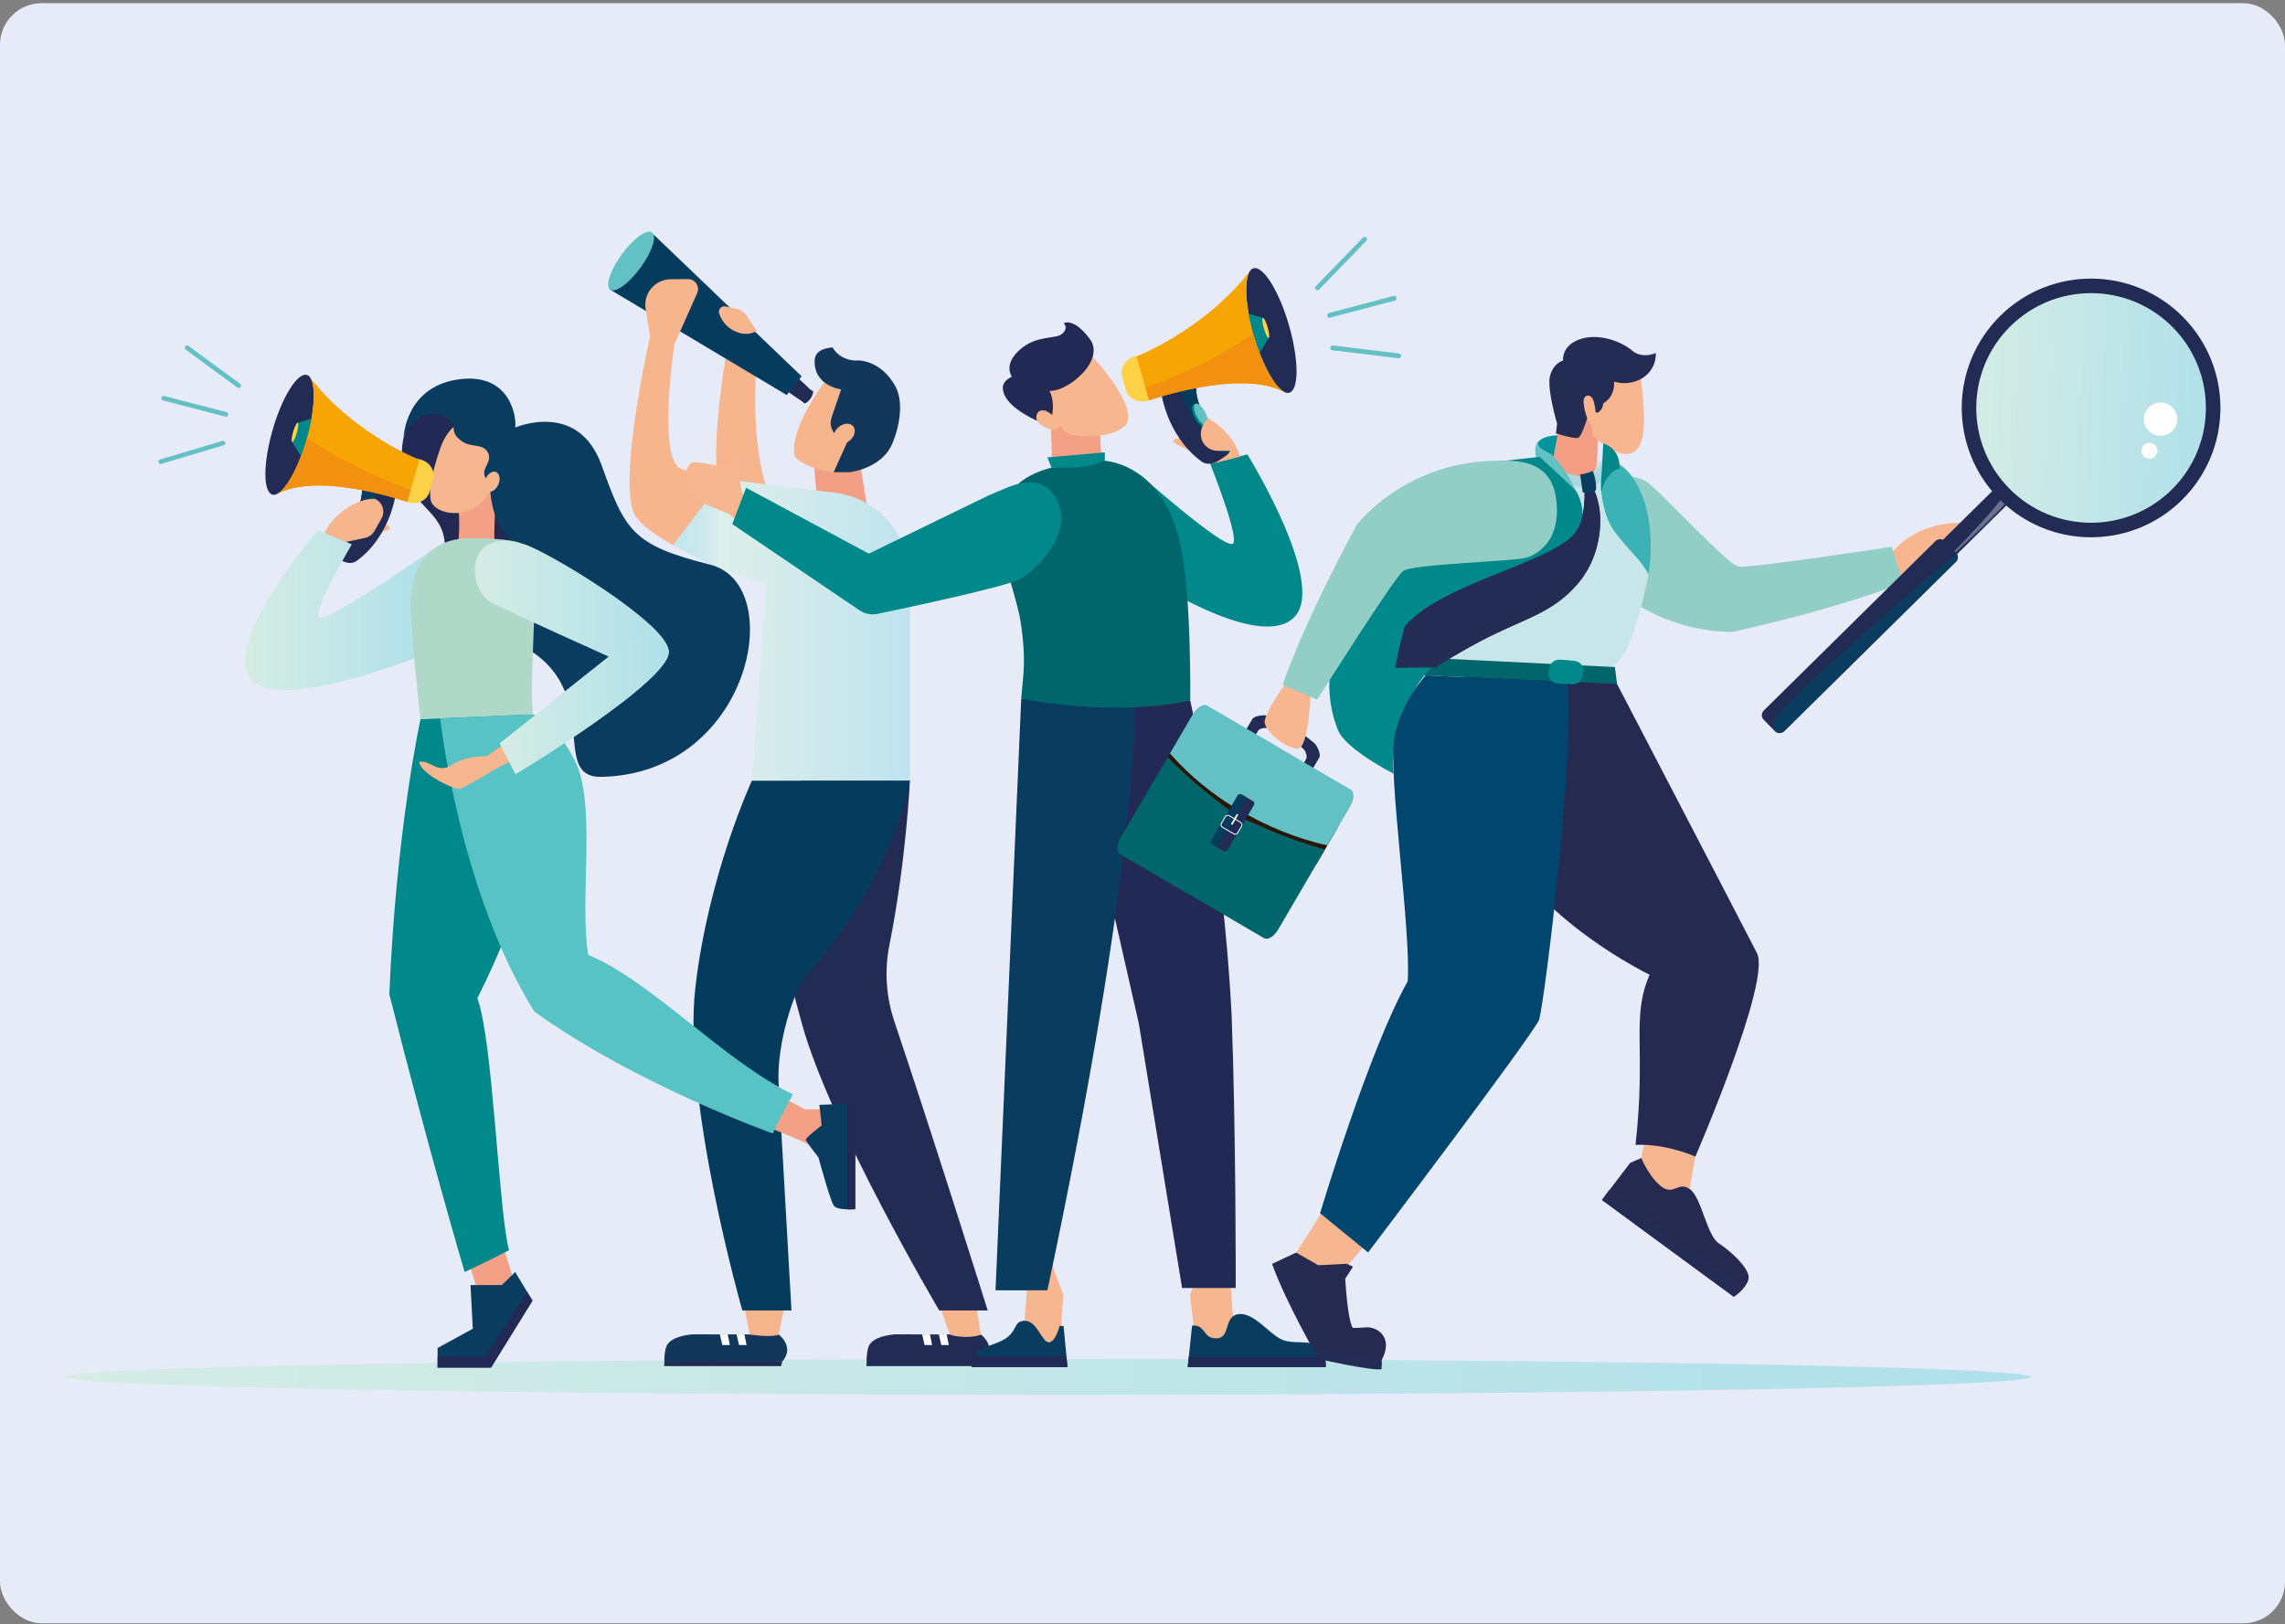
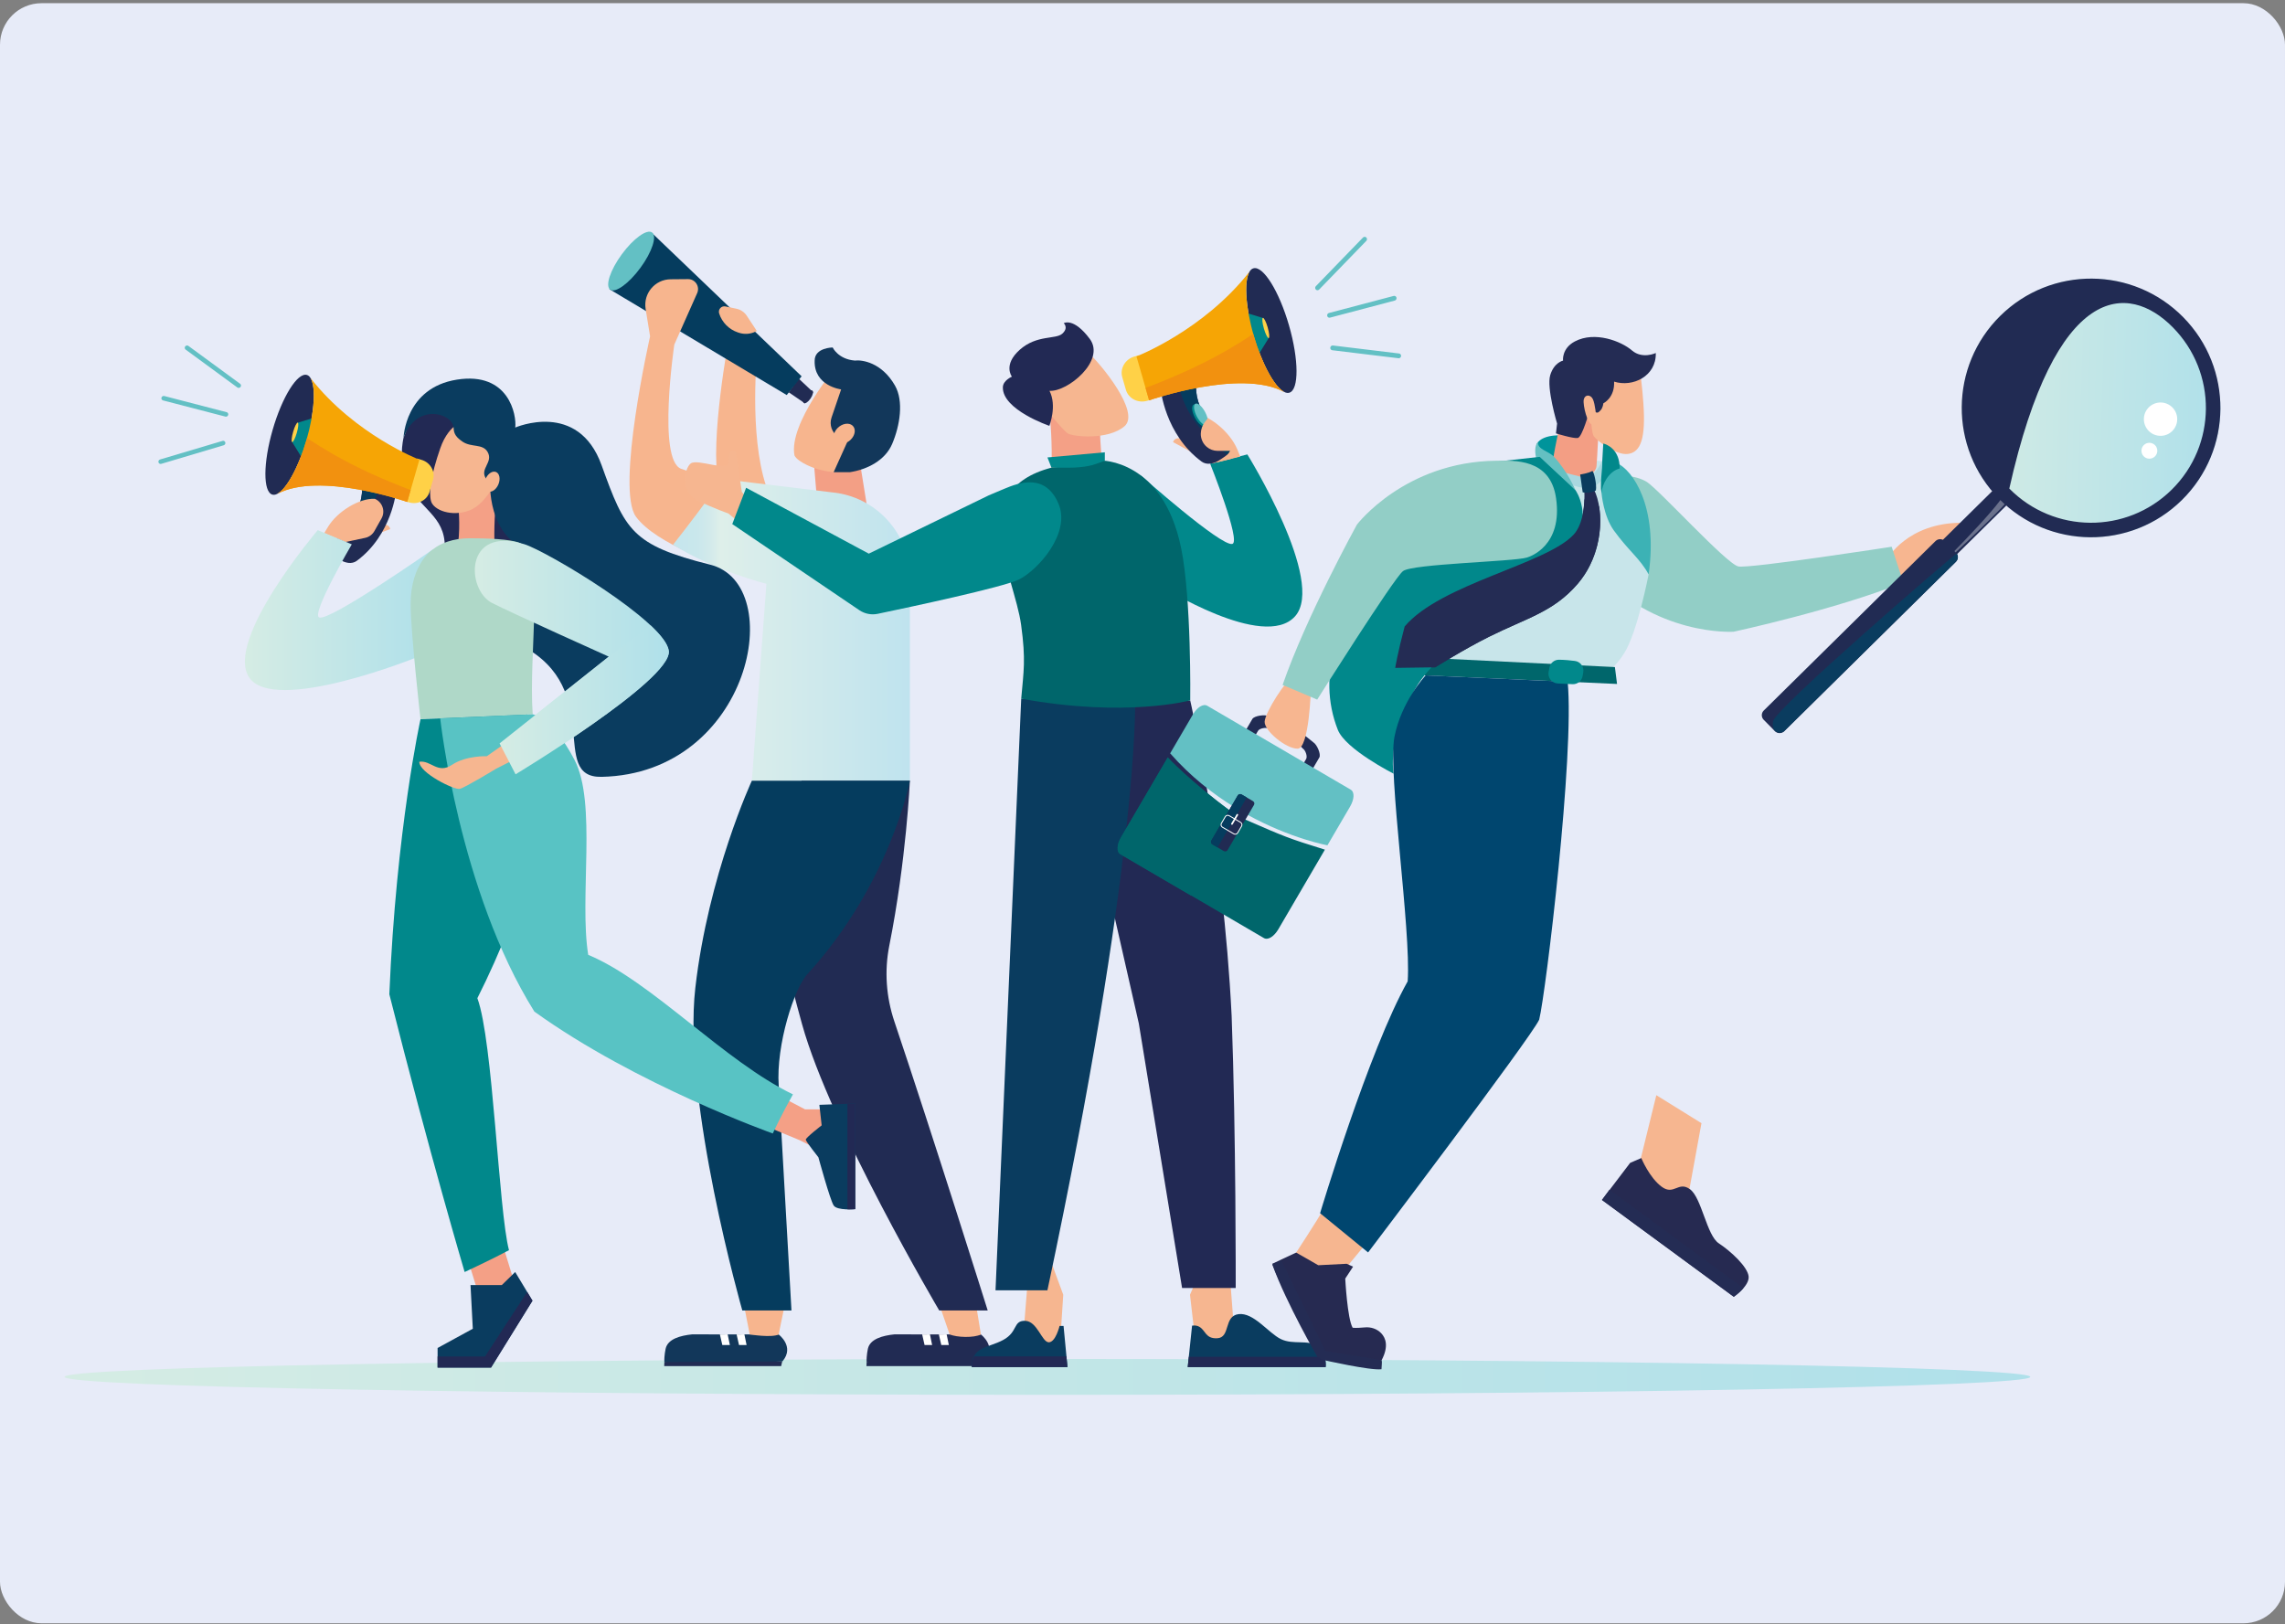
<svg xmlns="http://www.w3.org/2000/svg" width="550" height="391" viewBox="0 0 550 391" fill="none">
  <rect x="0" y="0" width="550" height="391" fill="#808080" stroke="none" />
  <rect y="0.769" width="550" height="390" rx="10" fill="#E7EBF8" />
  <path d="M252.12 335.769C382.777 335.769 488.696 333.836 488.696 331.452C488.696 329.068 382.777 327.135 252.12 327.135C121.463 327.135 15.544 329.068 15.544 331.452C15.544 333.836 121.463 335.769 252.12 335.769Z" fill="url(#paint0_linear_716_641)" />
  <path d="M187.42 321.242L166.588 321.217C163.824 321.505 160.731 322.292 160.213 324.691C160.213 324.691 159.85 326.282 159.911 327.865C160.648 328.73 188.27 327.749 188.27 327.749L188.391 327.649C191.317 324.129 187.42 321.242 187.42 321.242Z" fill="#12375A" />
  <path d="M159.913 327.865L188.272 327.749L188.027 328.852H159.873L159.913 327.865Z" fill="#212B53" />
  <path d="M179.175 321.217L177.299 321.23L177.882 323.783H179.702L179.175 321.217Z" fill="white" />
  <path d="M175.152 321.217L173.277 321.23L173.862 323.783H175.681L175.152 321.217Z" fill="white" />
  <path d="M188.849 314.303L187.42 321.241C185.748 322.088 180.458 321.234 180.458 321.234L179.019 313.899L188.849 314.303Z" fill="#F7B58E" />
  <path d="M236.106 321.242L215.274 321.217C212.51 321.505 209.419 322.292 208.899 324.691C208.899 324.691 208.538 326.282 208.597 327.865C209.334 328.73 236.956 327.749 236.956 327.749L237.075 327.649C240.001 324.129 236.104 321.242 236.104 321.242H236.106Z" fill="#212B53" />
  <path d="M208.599 327.865L236.958 327.749L236.711 328.852H208.559L208.599 327.865Z" fill="#212B53" />
  <path d="M227.859 321.217L225.983 321.23L226.568 323.783H228.388L227.859 321.217Z" fill="white" />
  <path d="M223.838 321.217L221.963 321.23L222.545 323.783H224.365L223.838 321.217Z" fill="white" />
  <path d="M234.974 314.303L236.105 321.241C234.434 322.088 230.31 321.982 228.569 321.216L226.185 314.303H234.974Z" fill="#F7B58E" />
  <path d="M182.295 84.477C182.295 84.477 180.194 104.387 184.422 117.066C182.458 118.77 175.25 126.498 172.982 116.481C170.714 106.467 175.527 80.969 175.527 80.969L182.295 84.475V84.477Z" fill="#F7B58E" />
  <path d="M192.225 91.112L195.718 94.403L193.75 97.102L189.841 94.432L192.225 91.112Z" fill="#212B53" />
  <path d="M193.898 95.109C193.333 95.94 193.142 96.798 193.475 97.025C193.808 97.252 194.537 96.762 195.103 95.931C195.668 95.1 195.859 94.242 195.526 94.015C195.193 93.788 194.464 94.278 193.898 95.109Z" fill="#212B53" />
  <path d="M147.042 67.753C147.046 67.714 147.044 67.678 147.048 67.638C148.111 66.077 149.931 63.621 152.168 61.466C155.783 57.986 156.976 56.132 156.976 56.132L192.95 90.585L189.364 95.098L146.69 69.619C146.847 69.001 146.978 68.378 147.042 67.753Z" fill="#053C5E" />
  <path d="M207.235 112.857L208.736 122.218H196.801L195.849 110.747L207.235 112.857Z" fill="#F39F85" />
  <path d="M173.65 136.083C173.65 136.083 157.986 131.095 153.076 124.387C148.167 117.68 156.475 80.97 156.475 80.97L155.402 74.365C154.798 70.646 157.651 67.262 161.417 67.228L165.601 67.191C167.342 67.176 168.518 68.967 167.812 70.558L162.308 82.942C162.308 82.942 158.176 110.747 163.962 112.857C170.862 115.315 178.673 115.908 178.673 115.908L173.65 136.083Z" fill="#F7B58E" />
  <path d="M219.008 187.93C219.008 187.93 218.175 206.984 214.055 227.636C212.841 233.721 213.297 240.017 215.276 245.897C224.631 273.685 237.743 315.47 237.743 315.47H226.077C226.077 315.47 199.875 271.091 193.066 246.594C186.256 222.096 184.861 209.317 184.861 209.317L192.965 187.932H219.008V187.93Z" fill="#212B53" />
  <path d="M180.973 187.93H219.008V139.132C219.008 128.443 210.871 119.511 200.229 118.518L173.779 115.317C173.779 115.317 170.668 120.078 162.002 131.139C172.419 137.576 184.472 140.539 184.472 140.539L180.973 187.93Z" fill="url(#paint1_linear_716_641)" />
  <path d="M219.008 187.93C219.008 187.93 214.322 212.529 194.502 234.323C191.192 237.612 186.758 251.655 187.437 261.335L190.507 315.47H178.676C178.676 315.47 164.255 265.03 167.365 237.812C170.476 210.594 180.975 187.932 180.975 187.932H219.01L219.008 187.93Z" fill="#053C5E" />
  <path d="M154.146 64.477C151.357 68.274 148.096 70.617 146.863 69.713C145.63 68.807 146.892 64.994 149.679 61.199C152.468 57.402 155.729 55.059 156.962 55.963C158.195 56.869 156.935 60.681 154.146 64.479V64.477Z" fill="#63C0C4" />
  <path d="M182.164 79.682L181.812 79.851C180.571 80.445 179.148 80.534 177.844 80.099L177.609 80.022C175.462 79.306 173.785 77.606 173.1 75.45C172.794 74.492 173.637 73.558 174.621 73.764L177.257 74.317C178.282 74.532 179.182 75.144 179.758 76.021L182.166 79.682H182.164Z" fill="#F7B58E" />
  <path d="M201.491 88.005L215.299 97.008L211.036 107.919C210.977 108.073 210.896 108.215 210.827 108.365C210.523 108.346 210.221 108.329 209.913 108.329C209.863 108.329 209.813 108.334 209.763 108.334C209.715 108.334 209.667 108.329 209.618 108.329C205.921 108.329 202.745 110.602 200.818 113.663C198.582 113.494 196.361 112.951 194.3 111.972C192.896 111.304 191.673 110.51 191.23 109.646C189.753 101.907 201.489 88.003 201.489 88.003L201.491 88.005Z" fill="#F7B58E" />
  <path d="M200.658 113.671L203.901 106.478L201.795 105.155C200.239 104.177 199.558 102.258 200.15 100.519L202.459 93.74C202.459 93.74 195.889 92.936 196.088 86.814C196.088 83.664 200.425 83.646 200.425 83.646C200.425 83.646 201.722 86.463 205.746 86.797C207.474 86.58 212.216 87.217 215.415 92.801C217.567 96.556 216.623 102.44 214.749 106.855C213.07 110.81 208.786 113.021 204.538 113.673H200.658V113.671Z" fill="#12375A" />
  <path d="M205.646 103.127C206.033 104.26 205.252 105.76 203.901 106.478C202.551 107.196 201.143 106.857 200.758 105.724C200.372 104.591 201.153 103.09 202.503 102.373C203.853 101.655 205.261 101.994 205.646 103.127Z" fill="#F7B58E" />
  <path d="M274.594 114.446C274.594 114.446 293.908 131.619 296.62 130.941C298.79 130.399 291.286 111.628 291.286 111.628L300.237 109.391C300.237 109.391 319.242 140.029 311.707 148.377C304.172 156.726 279.413 141.069 279.413 141.069L274.596 114.446H274.594Z" fill="#01888B" />
  <path d="M298.538 109.904L297.788 108.115C296.128 104.156 291.293 99.928 287.315 99.497L283.516 100.451L286.746 108.973L292.963 111.301L298.538 109.902V109.904Z" fill="#F7B58E" />
  <path d="M288.085 107.603L296.568 110.399C296.568 110.399 291.913 111.512 291.849 111.584L282.358 106.428C282.358 106.428 282.637 105.041 284.657 105.647C286.677 106.251 288.085 107.603 288.085 107.603Z" fill="#F7B58E" />
  <path d="M292.936 104.533C292.7 104.704 291.93 105.56 288.973 106.303C286.821 106.843 285.184 104.212 284.453 102.742C284.195 102.225 283.899 101.473 284.451 100.963L287.786 99.574L292.938 104.535L292.936 104.533Z" fill="#F7B58E" />
  <path d="M286.434 311.681L287.404 320.133L290.428 324.102L297.209 320.326L296.937 318.981L294.9 292.025L286.434 311.681Z" fill="#F6B690" />
  <path d="M255.925 311.681L255.086 324.598L252.591 324.102L245.327 320.326L246.518 318.981L248.688 292.025L255.925 311.681Z" fill="#F6B690" />
  <path d="M286.488 168.624C286.488 168.624 294.408 203.123 296.458 244.566C297.526 273.154 297.436 310.052 297.436 310.052H284.526L274.115 246.384L257.902 175.076L263.845 168.943L286.49 168.624H286.488Z" fill="#222954" />
  <path d="M273.213 169.422C273.213 169.422 274.071 207.367 252.116 310.604H239.622L245.808 168.191L273.213 169.422Z" fill="#0A3C5F" />
  <path d="M252.757 100.44C252.757 100.44 253.343 107.126 253.086 112.576C255.965 115.198 262.392 114.736 265.374 111.857C264.345 104.093 264.839 95.513 264.839 95.513C264.839 95.513 255.18 98.776 255.017 98.899C254.853 99.024 252.755 100.438 252.755 100.438L252.757 100.44Z" fill="#F4A086" />
  <path d="M250.889 97.379C250.889 97.379 255.804 103.623 257.069 104.364C258.335 105.105 266.651 106.013 270.651 102.625C274.65 99.237 264.704 87.365 262.206 85.154C256.469 87.57 249.367 92.901 249.367 92.901L250.887 97.379H250.889Z" fill="#F6B690" />
  <path d="M256.042 77.804C256.042 77.804 258.379 76.323 262.298 81.565C266.216 86.805 256.9 94.401 252.609 94.08C254.48 97.706 252.583 102.511 252.583 102.511C252.583 102.511 241.23 98.651 241.388 93.209C241.436 91.558 243.571 90.673 243.571 90.673C243.571 90.673 241.351 87.851 245.46 84.194C249.571 80.537 254.113 81.755 255.694 80.324C257.281 78.887 256.044 77.808 256.044 77.808L256.042 77.804Z" fill="#222954" />
-   <path d="M252.047 99.039C251.662 98.809 250.121 98.399 249.613 99.643C249.107 100.882 249.775 101.719 250.856 102.464C251.954 103.221 254.245 103.885 254.855 102.925C255.425 102.029 254.103 100.269 252.047 99.037V99.039Z" fill="#F6B690" />
  <path d="M253.086 112.578C263.6 111.576 264.937 110.856 264.937 110.856C264.937 110.856 279.896 110.479 284.293 131.915C286.811 144.188 286.488 168.601 286.488 168.601C286.488 168.601 271.066 172.81 245.808 168.193C246.389 161.478 246.945 158.933 245.787 150.449C244.141 138.369 232.058 118.074 253.086 112.578Z" fill="#00666B" />
  <path d="M286.932 319.12L285.884 329.098H319.079C319.079 329.098 319.502 325.851 317.184 324.11C314.864 322.367 311.273 323.819 308.281 322.342C305.288 320.864 301.722 315.874 298.105 316.35C294.489 316.825 296.26 322.024 292.942 322.157C290.143 322.269 290.203 320.257 288.671 319.387C288.202 319.12 287.658 319.039 287.129 319.099L286.931 319.122L286.932 319.12Z" fill="#0A3C5F" />
  <path d="M286.146 326.616L285.886 329.098H319.081C319.081 329.098 319.229 327.928 318.85 326.616H286.146Z" fill="#222954" />
  <path d="M233.905 329.098H256.944L255.998 319.189H255.032C255.032 319.189 254.101 323.123 252.441 323.123C250.781 323.123 249.671 317.996 246.722 317.958C243.773 317.919 245.095 320.607 241.449 322.573C237.802 324.54 233.907 324.083 233.907 329.096L233.905 329.098Z" fill="#0A3C5F" />
  <path d="M234.559 326.503C234.143 327.22 233.905 327.855 233.905 329.096H256.944L256.677 326.503H234.559Z" fill="#222954" />
  <path d="M181.949 122.785L178.549 118.384L177.118 108.733C177.118 108.733 175.102 107.5 175.418 111.222C175.637 113.8 167.877 110.318 166.259 111.568C164.641 112.819 163.799 118.505 167.827 120.455C171.855 122.406 175.31 123.605 175.31 123.605L179.463 127.007L181.951 122.781L181.949 122.785Z" fill="#F6B690" />
  <path d="M176.257 126.161L179.596 117.416L209.117 133.28L237.995 119.242L241.676 117.687C245.43 116.104 251.572 113.957 254.736 121.14C257.901 128.323 249.769 137.262 245.278 139.494C241.538 141.352 218.781 146.194 211.271 147.762C209.738 148.081 208.141 147.766 206.845 146.888L176.259 126.161H176.257Z" fill="#01888B" />
  <path d="M252.12 110.118L253.086 112.578H257.573C259.068 112.578 260.561 112.441 262.031 112.17C262.64 112.057 263.239 111.887 263.822 111.676L265.932 110.912V108.881L252.118 110.118H252.12Z" fill="#01888B" />
  <path d="M451.937 138.047L454.299 134.516C454.299 134.516 459.104 125.842 472.191 125.842C475.001 125.842 469.361 136.345 467.626 137.682C465.891 139.019 456.694 140.508 454.197 139.575C451.7 138.642 448.951 138.7 448.951 138.7L451.935 138.047H451.937Z" fill="#F7B690" />
  <path d="M380.99 120.121C374.642 127.479 380.844 133.713 383.627 136.847C398.27 153.331 417.282 152.075 417.282 152.075C417.282 152.075 441.937 146.75 458.129 140.215C456.774 136.164 455.33 131.617 455.33 131.617C455.33 131.617 421.239 136.889 418.442 136.362C415.645 135.835 399.355 117.905 396.406 116.023C395.669 115.552 388.546 111.364 380.99 120.121Z" fill="#92CEC6" />
  <path d="M409.545 270.382L405.495 292.575L392.484 288.843L398.68 263.641L409.545 270.382Z" fill="#F6B690" />
-   <path d="M389.223 164.646C389.223 164.646 419.446 222.689 422.904 229.45C426.363 236.212 408.077 278.423 408.077 278.423C408.077 278.423 401.109 275.241 393.671 275.607C396.279 252.288 392.553 245.076 397.049 234.665C358.031 214.436 337.829 177.171 361.692 148.701C380.788 156.857 389.221 164.646 389.221 164.646H389.223Z" fill="#262A51" />
  <path d="M385.591 288.86L392.374 279.935L395.058 278.775C395.058 278.775 397.001 283.499 399.975 285.684C402.948 287.87 403.966 284.228 406.782 286.283C409.599 288.335 410.789 297.38 413.715 299.302C416.641 301.224 420.704 305.002 420.898 307.303C421.094 309.601 417.322 312.169 417.322 312.169L385.589 288.86H385.591Z" fill="#262A51" />
  <path d="M419.657 310.088C418.624 311.285 417.324 312.169 417.324 312.169L385.591 288.86L387.401 286.396L419.657 310.088Z" fill="#242C54" />
  <path d="M396.827 138.261C396.827 138.261 394.127 152.229 390.945 157.249C387.761 162.27 384.46 163.161 384.341 163.22C384.222 163.28 343.679 161.982 343.679 161.982L351.902 130.484L359.63 112.122L370.418 109.997L387.913 111.166L396.827 138.261Z" fill="#C8E5EA" />
  <path d="M343.788 158.378L388.706 160.581L389.223 164.646L342.857 162.574L343.788 158.378Z" fill="#00666B" />
  <path d="M376.798 104.845C376.798 104.845 371.422 104.229 369.904 106.847C371.045 109.523 373.686 110.664 373.686 110.664L376.798 104.845Z" fill="#00949B" />
  <path d="M318.046 291.883C318.036 292.3 311.103 302.892 311.103 302.892L315.235 307.58L323.247 306.098L332.015 295.489L318.044 291.881L318.046 291.883Z" fill="#F6B690" />
  <path d="M306.227 304.223L311.99 301.531L317.309 304.573L324.14 304.225L325.685 304.917L323.801 307.793C323.801 307.793 324.29 317.381 325.581 319.627C326.435 319.704 327.616 319.627 328.503 319.541C329.959 319.4 331.431 319.877 332.444 320.932C333.579 322.111 334.285 324.115 332.569 327.416C329.984 327.782 318.261 325.76 318.261 325.76L316.882 325.085C316.882 325.085 309.559 313.047 306.227 304.221V304.223Z" fill="#262A51" />
  <path d="M308.412 303.396L306.258 304.446C309.668 313.832 317.103 326.657 317.103 326.657L318.49 327.384C318.49 327.384 329.942 329.977 332.525 329.609C332.537 328.78 332.706 327.974 332.567 327.416L319.015 325.212L308.412 303.394V303.396Z" fill="#242C54" />
  <path d="M375.175 103.627C375.175 103.627 373.42 111.478 373.64 113.021C373.857 114.563 378.639 115.402 380.205 115.35C381.771 115.296 384.122 113.861 384.281 112.209C384.439 110.556 384.872 101.488 384.872 101.488L381.829 98.212L375.175 103.629V103.627Z" fill="#F39E84" />
  <path d="M385.676 110.903C385.676 110.903 384.285 113.89 382.95 114.365C381.615 114.84 380.665 114.815 380.665 114.815L376.646 113.778L377.818 116.529C377.818 116.529 379.738 117.316 381.098 117.42C382.456 117.524 382.29 117.356 383.585 117.01C384.879 116.662 385.972 115.081 385.972 115.081L386.613 110.483L385.678 110.904L385.676 110.903Z" fill="#A9D8E0" />
  <path d="M370.235 106.345C368.457 108.008 370.31 113.846 372.859 115.708C375.798 114.821 379.234 118.024 379.234 118.024C379.234 118.024 377.235 113.313 373.957 109.866C372.739 108.585 369.89 108.171 370.233 106.347L370.235 106.345Z" fill="#64C0C2" />
  <path d="M381.348 118.147C381.348 118.147 381.881 125.344 378.758 128.714C372.168 135.826 346.803 140.515 338.102 150.805C336.417 157.138 335.83 160.775 335.83 160.775L345.46 160.641C345.46 160.641 352.3 156.334 358.346 153.315C367.459 148.768 373.859 147.356 379.693 140.602C386.024 133.273 386.168 122.925 383.67 117.82C382.602 118.055 381.346 118.149 381.346 118.149L381.348 118.147Z" fill="#242C54" />
  <path d="M385.491 118.724C385.491 118.724 385.947 124.222 388.434 127.667C392.034 132.653 394.698 134.385 396.825 138.261C399.149 121.935 393.011 113.09 389.09 111.422C389.09 111.422 384.614 114.273 385.489 118.724H385.491Z" fill="#3CB2B5" />
  <path d="M379.235 118.022C379.235 118.022 383.587 124.128 378.466 131.907C369.065 146.188 347.635 153.346 340.603 165.885C333.72 178.156 335.453 186.247 335.453 186.247C335.453 186.247 323.871 180.397 322.01 175.676C316.774 162.382 321.937 147.358 333.954 139.627C343.873 133.244 351.061 122.231 354.509 115.554C357.269 112.18 360.23 111.126 360.23 111.126L370.606 109.975L379.235 118.022Z" fill="#01888B" />
  <path d="M343.148 162.587C343.148 162.587 337.29 168.843 335.643 177.392C333.997 185.941 339.689 223.925 338.829 236.235C329.492 252.792 317.746 292.052 317.746 292.052L329.301 301.497C329.301 301.497 368.44 249.883 370.481 245.468C372.062 239.149 379.028 181.46 377.335 164.115L343.15 162.587H343.148Z" fill="#00466F" />
  <path d="M382.927 100.211C382.927 100.211 383.06 104.091 383.602 104.978C384.145 105.864 388.865 109.698 391.899 109.269C394.932 108.84 396.152 105.533 395.562 97.096C394.971 88.661 394.09 86.695 394.09 86.695L382.563 92.987L382.927 100.209V100.211Z" fill="#F7B690" />
  <path d="M383.541 99.039C384.564 99.457 384.597 99.449 385.228 98.797C385.859 98.145 385.918 97.096 385.918 97.096C385.918 97.096 388.706 95.777 388.513 91.866C392.974 93.284 398.701 90.585 398.549 84.981C398.549 84.981 395.311 86.524 392.793 84.348C390.275 82.173 383.902 79.633 379.066 82.192C375.85 83.892 376.223 86.814 376.223 86.814C376.223 86.814 374.072 87.24 373.141 90.304C372.208 93.37 374.792 101.965 374.792 101.965L374.521 104.335C374.521 104.335 378.643 105.601 379.745 105.445C380.847 105.289 382.563 98.937 382.563 98.937L383.541 99.039Z" fill="#242C54" />
  <path d="M384.202 100.313C384.202 100.313 383.97 97.252 383.404 96.087C382.837 94.921 381.471 94.913 381.209 96.196C380.949 97.479 382.129 102.335 383.285 102.171C384.443 102.008 384.202 100.313 384.202 100.313Z" fill="#F7B690" />
  <path d="M380.347 114.225L380.955 118.518C380.955 118.518 382.739 118.859 384.129 118.068C384.391 116.635 383.662 113.563 383.294 113.361C382.402 113.932 380.347 114.223 380.347 114.223V114.225Z" fill="#0A3C5E" />
  <path d="M385.909 106.759C385.824 108.336 385.739 109.827 385.672 110.808C385.73 113.363 385.093 115.567 385.491 118.726C385.574 116.62 387.223 113.465 389.852 112.776C389.9 108.229 386.871 107.026 385.909 106.759Z" fill="#01888B" />
  <path d="M381.369 120.182C381.292 122.569 380.828 126.48 378.758 128.714C372.168 135.825 346.803 140.515 338.102 150.805C336.417 157.138 335.83 160.775 335.83 160.775L345.46 160.641C345.46 160.641 352.3 156.334 358.346 153.315C367.459 148.768 373.859 147.356 379.693 140.602C384.635 134.881 385.807 127.321 384.895 121.85C383.754 121.221 382.583 120.653 381.367 120.184L381.369 120.182Z" fill="#242C54" />
  <path d="M372.936 160.748L372.753 161.756C372.499 163.155 373.534 164.459 374.954 164.528L378.499 164.702C379.684 164.759 380.726 163.928 380.932 162.761L381.094 161.853C381.329 160.531 380.413 159.283 379.082 159.108C378.006 158.965 376.669 158.836 375.267 158.815C374.122 158.798 373.139 159.623 372.936 160.748Z" fill="#01888B" />
-   <path d="M316.938 207.892C316.747 208.215 316.332 208.325 316.009 208.136L279.326 186.685C279.001 186.495 278.893 186.079 279.082 185.756L284.095 177.182C284.285 176.857 284.701 176.75 285.024 176.938L321.706 198.391C322.03 198.579 322.139 198.997 321.951 199.32L316.938 207.894V207.892Z" fill="#291605" />
  <path d="M316.111 178.688C316.111 178.688 314.122 176.994 311.115 174.955C307.862 173.333 305.409 172.431 305.409 172.431C304.522 171.913 301.893 172.306 301.443 173.077L299.833 175.832L302.091 177.153L302.81 175.924C303.166 175.314 304.755 175.028 305.394 175.401C305.394 175.401 307.573 175.886 309.93 177.04C312.092 178.527 313.583 180.189 313.583 180.189C314.222 180.562 314.751 182.088 314.393 182.697L313.673 183.927L315.884 185.219L317.563 182.349C318.013 181.578 316.997 179.21 316.111 178.69V178.688Z" fill="#212B53" />
  <path d="M296.58 202.448C295.71 203.933 294.906 203.688 294.033 203.179C293.161 202.669 292.552 202.086 293.421 200.601L296.443 195.432C286.2 187.918 281.086 182.33 281.086 182.33L280.704 182.986L269.85 201.544C268.846 203.26 268.698 205.041 269.704 205.629L304.215 225.813C305.223 226.401 306.7 225.399 307.704 223.683L318.904 204.533C309.928 201.746 309.393 201.484 299.623 197.244L296.58 202.45V202.448Z" fill="#00666B" />
  <path d="M325.108 190.084L290.597 169.901C289.589 169.313 288.112 170.315 287.108 172.031L281.658 181.351C286.525 186.893 291.934 191.11 297.107 194.297L297.844 193.037C298.713 191.552 299.519 191.796 300.39 192.306C301.264 192.818 301.872 193.399 301.002 194.884L300.267 196.14C310.753 201.915 319.514 203.488 319.514 203.488L324.963 194.168C325.967 192.452 326.116 190.673 325.108 190.084Z" fill="#63C0C4" />
  <path d="M293.94 203.159C293.109 202.659 292.561 202.069 293.404 200.626L296.426 195.457C286.182 187.943 281.069 182.355 281.069 182.355L269.833 201.569C268.829 203.286 268.681 205.066 269.687 205.654L286.671 215.586L293.938 203.159H293.94Z" fill="#00666B" />
-   <path d="M307.566 179.86L290.582 169.928C289.574 169.34 288.096 170.342 287.092 172.058L281.642 181.378C286.509 186.92 291.919 191.137 297.091 194.324L297.828 193.064C298.671 191.621 299.456 191.81 300.298 192.289L307.566 179.862V179.86Z" fill="#63C0C4" />
  <path d="M291.577 202.34L297.922 191.491C298.111 191.167 298.527 191.059 298.851 191.248L301.589 192.849C301.913 193.039 302.022 193.454 301.832 193.778L295.488 204.627C295.299 204.95 294.883 205.059 294.559 204.87L291.821 203.269C291.497 203.079 291.388 202.663 291.577 202.34Z" fill="#212B53" />
  <path d="M300.098 191.977L298.848 191.246C298.524 191.056 298.107 191.165 297.918 191.49L291.574 202.338C291.384 202.661 291.493 203.079 291.818 203.267L293.069 203.998L300.1 191.977H300.098Z" fill="#053C5E" />
  <path d="M296.92 200.826L294.181 199.226C293.804 199.004 293.675 198.518 293.896 198.141L294.831 196.54C295.052 196.163 295.539 196.036 295.916 196.255L298.655 197.856C299.032 198.077 299.161 198.564 298.94 198.941L298.005 200.541C297.784 200.918 297.297 201.045 296.92 200.826ZM295.804 196.452C295.535 196.294 295.187 196.384 295.029 196.656L294.094 198.256C293.936 198.525 294.027 198.873 294.298 199.031L297.037 200.632C297.307 200.789 297.655 200.699 297.813 200.428L298.747 198.827C298.905 198.558 298.815 198.21 298.544 198.052L295.804 196.452Z" fill="white" />
  <path d="M296.701 198.462C296.647 198.552 296.526 198.581 296.428 198.523C296.33 198.466 296.295 198.346 296.349 198.256L297.655 196.023C297.709 195.932 297.83 195.903 297.928 195.961C298.026 196.019 298.061 196.138 298.007 196.228L296.701 198.462Z" fill="white" />
  <path d="M314.427 161.631L315.539 165.733C315.539 165.733 315.151 180.214 312.342 180.231C309.532 180.249 304.267 175.89 304.399 173.702C304.53 171.515 309.449 163.603 311.792 162.333C314.135 161.064 315.897 158.954 315.897 158.954L314.427 161.631Z" fill="#F7B690" />
  <path d="M374.542 119.907C373.163 110.289 364.389 110.868 360.197 110.91C338.15 111.126 326.61 126.288 326.61 126.288C326.61 126.288 314.431 148.377 308.724 164.881C312.667 166.519 317.047 168.418 317.047 168.418C317.047 168.418 335.461 139.248 337.698 137.484C339.933 135.722 364.152 135.214 367.509 134.225C368.348 133.979 376.185 131.359 374.544 119.909L374.542 119.907Z" fill="#92CEC6" />
  <path d="M480.929 116.846L461.867 135.657L465.273 139.109L484.336 120.298L480.929 116.846Z" fill="#212B53" />
  <path opacity="0.33" d="M464.642 138.478L464.742 138.576C464.742 138.576 483.052 121.675 483.806 119.767C484.56 117.859 484.148 114.846 482.625 118.568C481.099 122.291 464.644 138.476 464.644 138.476L464.642 138.478Z" fill="white" />
  <path d="M534.375 96.106C532.122 90.841 529.973 85.508 527.092 80.555C526.63 79.76 524.972 76.255 526.018 78.61C525.561 78.098 525.101 77.588 524.643 77.077C522.404 75.774 520.015 74.88 517.881 73.356C515.879 71.925 514.165 70.296 512.741 68.53C502.09 65.158 489.975 67.643 481.465 76.032C471.113 86.235 469.415 101.9 476.426 113.898C477.434 114.573 478.373 115.365 479.229 116.302C479.587 116.583 479.897 116.891 480.193 117.208C481.67 118.295 483.127 119.413 484.44 120.682C485.81 122.006 486.897 123.524 487.745 125.159C499.578 132.005 514.971 130.435 525.178 120.373C531.895 113.751 534.96 104.831 534.375 96.106Z" fill="url(#paint2_linear_716_641)" />
-   <path d="M525.493 76.346C513.422 64.102 493.711 63.962 481.467 76.032C469.222 88.103 469.082 107.815 481.153 120.059C493.224 132.303 512.936 132.444 525.18 120.373C537.424 108.302 537.564 88.59 525.493 76.346ZM483.64 117.607C472.925 106.736 473.049 89.237 483.919 78.522C494.79 67.805 512.289 67.93 523.004 78.801C533.721 89.671 533.596 107.169 522.725 117.886C511.855 128.602 494.355 128.477 483.64 117.607Z" fill="#212B53" />
+   <path d="M525.493 76.346C513.422 64.102 493.711 63.962 481.467 76.032C469.222 88.103 469.082 107.815 481.153 120.059C493.224 132.303 512.936 132.444 525.18 120.373C537.424 108.302 537.564 88.59 525.493 76.346ZM483.64 117.607C494.79 67.805 512.289 67.93 523.004 78.801C533.721 89.671 533.596 107.169 522.725 117.886C511.855 128.602 494.355 128.477 483.64 117.607Z" fill="#212B53" />
  <path d="M427.225 176.013C427.835 176.63 428.829 176.636 429.447 176.028L470.781 135.243C471.389 134.642 471.427 133.696 470.867 133.126L467.984 130.203C467.424 129.635 466.475 129.66 465.868 130.26L424.534 171.046C423.916 171.656 423.911 172.65 424.518 173.268L427.227 176.013H427.225Z" fill="#212B53" />
  <path d="M470.971 133.259C469.571 134.113 427.433 170.503 426.806 173.573C426.171 176.674 428.764 176.703 429.447 176.028L470.781 135.243C471.346 134.685 471.414 133.833 470.971 133.259Z" fill="#0A3C5F" />
  <path d="M517.227 98.045C515.648 99.601 515.629 102.142 517.185 103.721C518.741 105.301 521.282 105.32 522.862 103.764C524.441 102.207 524.46 99.666 522.904 98.087C521.348 96.508 518.807 96.488 517.227 98.045Z" fill="white" />
  <path d="M516.014 107.146C515.261 107.886 515.252 109.096 515.992 109.848C516.733 110.601 517.943 110.61 518.695 109.87C519.447 109.129 519.457 107.919 518.716 107.167C517.976 106.415 516.766 106.405 516.014 107.146Z" fill="white" />
  <path d="M317.253 69.85C317.351 69.825 317.447 69.773 317.524 69.694L328.87 57.986C329.091 57.76 329.091 57.394 328.87 57.173C328.651 56.95 328.291 56.956 328.072 57.182L316.726 68.89C316.505 69.117 316.507 69.482 316.726 69.704C316.868 69.848 317.07 69.898 317.253 69.852V69.85Z" fill="#63C0C4" />
  <path d="M320.404 84.191C320.483 84.256 320.581 84.298 320.689 84.312L336.607 86.237C336.917 86.276 337.2 86.049 337.24 85.733C337.28 85.418 337.061 85.131 336.753 85.095L320.835 83.169C320.525 83.131 320.243 83.358 320.202 83.673C320.175 83.877 320.258 84.071 320.404 84.191Z" fill="#63C0C4" />
  <path d="M319.833 76.454C319.929 76.484 320.037 76.488 320.143 76.461L335.724 72.352C336.026 72.273 336.211 71.958 336.136 71.65C336.063 71.342 335.753 71.158 335.453 71.239L319.871 75.347C319.569 75.426 319.385 75.742 319.46 76.049C319.508 76.25 319.654 76.398 319.833 76.455V76.454Z" fill="#63C0C4" />
  <path d="M279.351 93.555C279.351 93.555 280.363 104.591 289.243 111.126C289.791 111.53 290.584 111.724 291.351 111.61C292.907 111.38 293.806 110.55 294.552 110.085C295.647 109.4 296.039 108.627 296.166 108.04C296.274 107.54 296.056 107.042 295.618 106.672C293.746 105.099 287.763 99.561 287.894 93.093C283.645 91.304 279.351 93.555 279.351 93.555Z" fill="#212B53" />
  <path d="M295.343 109.462C295.976 108.877 296.049 108.584 296.166 108.04C296.274 107.54 296.056 107.042 295.618 106.672C293.746 105.099 287.763 99.561 287.894 93.093C286.392 92.46 284.889 92.339 283.568 92.437C285.242 99.016 287.896 102.971 295.343 109.462Z" fill="#053C5E" />
  <path d="M287.606 100.515C288.346 101.923 289.393 102.829 289.947 102.538C290.501 102.248 290.349 100.871 289.61 99.462C288.87 98.054 287.823 97.148 287.269 97.439C286.715 97.729 286.867 99.106 287.606 100.515Z" fill="#01888B" />
  <path d="M287.165 97.516L287.742 97.191L287.787 97.516L287.421 97.797L287.165 97.516Z" fill="#01888B" />
  <path d="M289.808 102.583L290.516 102.221L289.627 102.342L289.808 102.583Z" fill="#01888B" />
  <path d="M288.079 100.267C288.818 101.675 289.866 102.581 290.42 102.29C290.974 102 290.824 100.622 290.083 99.214C289.345 97.806 288.296 96.9 287.742 97.191C287.188 97.481 287.34 98.859 288.079 100.267Z" fill="#63C0C4" />
  <path d="M274.184 85.499L273.032 85.832C270.829 86.466 269.523 88.704 270.129 90.8L271.003 93.83C271.609 95.927 273.905 97.124 276.106 96.489L277.258 96.156L274.184 85.499Z" fill="#FFD147" />
  <path d="M310.264 78.339C312.65 86.607 312.682 93.857 310.338 94.534C307.993 95.211 304.159 89.056 301.773 80.788C299.388 72.52 299.355 65.268 301.7 64.592C304.045 63.915 307.879 70.071 310.264 78.339Z" fill="#212B53" />
  <path d="M299.996 75.326L303.982 76.54L305.378 81.384L302.826 85.52L299.811 79.568L299.996 75.326Z" fill="#01888B" />
  <path d="M301.775 80.79C299.771 73.841 299.434 67.628 300.767 65.414C300.764 65.412 300.76 65.408 300.756 65.406C289.622 79.61 273.546 85.799 273.546 85.799L276.595 96.365C276.595 96.365 298.53 88.678 309.107 94.349C309.11 94.347 309.112 94.342 309.118 94.34C306.81 93.182 303.782 87.742 301.775 80.788V80.79Z" fill="#F6A505" />
  <path d="M301.664 80.391C299.579 81.78 297.445 83.098 295.277 84.343C289.031 87.924 282.462 90.848 275.733 93.386L276.593 96.369C276.593 96.369 298.528 88.682 309.105 94.353C309.108 94.351 309.11 94.346 309.116 94.344C306.808 93.186 303.78 87.746 301.773 80.791C301.735 80.659 301.7 80.526 301.662 80.393L301.664 80.391Z" fill="#F2910F" />
  <path d="M305.134 78.82C305.521 80.162 305.631 81.311 305.379 81.384C305.125 81.457 304.605 80.428 304.219 79.083C303.832 77.741 303.722 76.592 303.976 76.519C304.228 76.446 304.748 77.475 305.136 78.82H305.134Z" fill="#FFD147" />
  <path d="M290.753 100.653L290.068 101.519C289.427 102.329 289.064 103.323 289.033 104.356C288.995 105.586 289.518 106.767 290.453 107.565C291.187 108.192 292.12 108.536 293.086 108.536H296.36V106.372L290.753 100.651V100.653Z" fill="#F7B58E" />
  <path d="M97.129 105.393C97.129 105.393 95.563 111.735 98.439 116.999C101.869 123.277 107.843 124.626 106.985 133.234C106.158 141.527 115.961 128.027 115.961 128.027L114.307 104.716L109.344 97.425L101.441 98.037L98.991 100.671L97.129 105.391V105.393Z" fill="#222954" />
  <path d="M124.025 102.921C124.025 102.921 139.151 96.29 144.801 111.986C150.451 127.681 152.099 131.228 170.932 135.929C189.766 140.629 180.741 186.243 144.801 187.008C131.914 187.282 145.665 166.056 125.653 155.462C105.641 144.869 116.275 106.809 124.025 102.923V102.921Z" fill="#0A3C5F" />
  <path d="M119.347 120.842C120.886 123.4 120.676 127.998 127.853 132.528C110.783 137.882 117.808 118.283 119.347 120.842Z" fill="#222954" />
  <path d="M110.254 121.402C110.254 121.402 110.885 125.951 110.254 130.995L119.024 131.644C119.024 131.644 118.816 126.355 119.347 120.844C120.007 114 118.964 112.869 118.964 112.869L110.254 121.402Z" fill="#F4A086" />
  <path d="M112.403 101.156C112.403 101.156 108.194 101.479 105.958 107.954C103.721 114.429 103.163 118.49 103.752 120.636C104.34 122.785 108.667 124.491 112.993 122.874C117.319 121.256 120.38 114.046 120.38 114.046L120.057 104.924L112.406 101.157L112.403 101.156Z" fill="#F6B690" />
  <path d="M97.129 105.393C97.129 105.393 97.483 93.357 109.988 91.385C122.496 89.413 124.379 99.918 124.025 102.921C127.557 105.039 129.106 109.866 126.674 113.338C125.014 115.706 120.141 118.341 119.347 120.842C117.877 118.487 117.979 116.548 117.979 116.548C117.979 116.548 117.412 115.787 117.044 115.29C115.255 112.868 118.914 111.305 117.316 108.719C116.121 106.788 113.491 107.732 111.4 106.365C109.105 104.864 109.278 103.752 109.157 102.794C108.699 99.355 100.187 96.993 97.127 105.393H97.129Z" fill="#0A3C5F" />
  <path d="M117.979 116.548C117.979 116.548 117.296 132.284 131.197 133.317C145.097 134.35 123.673 111.103 123.673 111.103L117.979 116.548Z" fill="#0A3C5F" />
  <path d="M119.966 116.598C119.428 117.887 118.298 118.641 117.442 118.285C116.586 117.93 116.329 116.595 116.867 115.308C117.406 114.019 118.535 113.265 119.391 113.621C120.247 113.976 120.505 115.311 119.966 116.598Z" fill="#F6B690" />
  <path d="M88.301 127.667L79.829 129.104C79.829 129.104 84.096 130.835 84.148 130.91L93.918 127.375C93.918 127.375 93.853 126.017 91.844 126.299C89.836 126.584 88.301 127.667 88.301 127.667Z" fill="#F7B58E" />
  <path d="M84.13 124.049C84.331 124.245 84.94 125.172 87.645 126.303C89.615 127.127 91.55 124.86 92.458 123.568C92.777 123.112 93.168 122.439 92.718 121.875L89.744 120.073L84.13 124.049Z" fill="#F7B58E" />
  <path d="M95.365 118.124C95.365 118.124 94.391 128.742 85.848 135.027C85.321 135.416 84.557 135.602 83.819 135.495C82.322 135.273 81.457 134.475 80.739 134.027C79.687 133.369 79.308 132.624 79.187 132.061C79.083 131.58 79.29 131.101 79.714 130.745C81.514 129.231 87.27 123.903 87.145 117.681C91.233 115.96 95.363 118.126 95.363 118.126L95.365 118.124Z" fill="#212B53" />
  <path d="M79.981 133.427C79.371 132.865 79.302 132.582 79.189 132.059C79.085 131.578 79.292 131.099 79.716 130.743C81.516 129.229 87.272 123.901 87.147 117.679C88.591 117.072 90.038 116.954 91.308 117.048C89.698 123.377 87.145 127.182 79.981 133.427Z" fill="#053C5E" />
  <path d="M87.422 124.818C86.71 126.173 85.702 127.044 85.169 126.765C84.636 126.486 84.783 125.161 85.492 123.807C86.204 122.452 87.212 121.581 87.745 121.86C88.278 122.139 88.134 123.464 87.422 124.818Z" fill="#01888B" />
  <path d="M87.847 121.933L87.291 121.621L87.249 121.933L87.601 122.204L87.847 121.933Z" fill="#01888B" />
  <path d="M85.304 126.807L84.623 126.459L85.479 126.577L85.304 126.807Z" fill="#F49B42" />
  <path d="M86.968 124.58C86.256 125.934 85.248 126.805 84.715 126.526C84.182 126.247 84.327 124.922 85.038 123.568C85.75 122.214 86.758 121.342 87.291 121.621C87.824 121.9 87.68 123.225 86.968 124.58Z" fill="#63C0C4" />
  <path d="M100.333 110.372L101.441 110.691C103.559 111.303 104.817 113.453 104.235 115.471L103.394 118.386C102.811 120.403 100.603 121.554 98.483 120.944L97.375 120.625L100.333 110.372Z" fill="#FFD147" />
  <path d="M65.623 103.485C63.328 111.439 63.297 118.414 65.552 119.064C67.808 119.715 71.496 113.796 73.791 105.841C76.086 97.887 76.118 90.912 73.862 90.261C71.605 89.611 67.918 95.53 65.623 103.485Z" fill="#212B53" />
  <path d="M75.503 100.586L71.669 101.756L70.324 106.415L72.781 110.393L75.68 104.666L75.503 100.586Z" fill="#01888B" />
  <path d="M73.793 105.841C75.72 99.157 76.045 93.18 74.762 91.05C74.766 91.049 74.77 91.045 74.772 91.043C85.485 104.708 100.949 110.66 100.949 110.66L98.015 120.827C98.015 120.827 76.913 113.432 66.737 118.888C66.733 118.886 66.731 118.882 66.727 118.878C68.947 117.764 71.859 112.53 73.791 105.841H73.793Z" fill="#F6A505" />
  <path d="M73.898 105.459C75.905 106.796 77.956 108.063 80.043 109.26C86.05 112.705 92.371 115.519 98.845 117.959L98.017 120.829C98.017 120.829 76.915 113.434 66.739 118.89C66.735 118.888 66.733 118.884 66.729 118.88C68.949 117.766 71.861 112.532 73.793 105.843C73.829 105.715 73.864 105.588 73.898 105.461V105.459Z" fill="#F2910F" />
  <path d="M70.559 103.947C70.186 105.239 70.082 106.343 70.324 106.413C70.569 106.484 71.069 105.491 71.44 104.2C71.813 102.908 71.917 101.804 71.673 101.732C71.43 101.663 70.93 102.654 70.557 103.945L70.559 103.947Z" fill="#FFD147" />
  <path d="M78.027 128.348L78.998 126.755C81.149 123.229 86.354 119.903 90.2 120.069C92.05 120.844 92.812 123.058 91.827 124.807L90.121 127.84C89.648 128.681 88.836 129.277 87.891 129.477L83.128 130.483L78.027 128.35V128.348Z" fill="#F7B58E" />
  <path d="M104.279 132.197C104.279 132.197 79.302 149.672 76.819 148.637C74.833 147.808 84.675 131.036 84.675 131.036L76.482 127.619C76.482 127.619 53.99 154.021 59.954 163.049C65.919 172.077 100.143 158.296 100.143 158.296L104.275 132.197H104.279Z" fill="url(#paint3_linear_716_641)" />
  <path d="M186 262.97L193.77 267.05H199.106L195.966 276.232L192.554 274.506L180.742 269.601L186 262.97Z" fill="#F4A086" />
  <path d="M104.279 132.197C105.966 130.822 109.03 129.572 113.031 129.572C117.033 129.572 122.884 129.749 125.052 130.683C131.349 133.398 127.159 157.078 128.221 171.956C120.093 172.267 101.214 173.142 101.214 173.142C101.214 173.142 98.839 152.138 98.839 145.449C98.839 135.51 104.277 132.197 104.277 132.197H104.279Z" fill="#AFD8C8" />
  <path d="M110.508 296.399L115.451 312.408L124.398 310.683L119.768 295.615L110.508 296.399Z" fill="#F4A086" />
  <path d="M101.216 173.145C101.216 173.145 95.363 199.564 93.714 239.349C103.523 278.194 111.841 306.21 111.841 306.21C111.841 306.21 118.747 302.992 122.513 300.953C120.003 291.457 118.668 250.416 114.901 240.292C125.732 218.868 137.816 184.331 126.907 172.015C113.645 172.569 101.214 173.146 101.214 173.146L101.216 173.145Z" fill="#01888B" />
  <path d="M126.222 131.01C131.524 132.649 160.354 149.764 160.979 156.766C161.604 163.768 124.096 186.397 124.096 186.397L120.247 178.958L146.538 158.073C146.538 158.073 123.058 147.525 118.416 145.138C112.218 141.95 111.654 126.509 126.22 131.01H126.222Z" fill="url(#paint4_linear_716_641)" />
  <path d="M105.958 172.925C105.958 172.925 110.471 214.473 128.617 243.508C153.121 261.166 186 272.858 186 272.858C186 272.858 188.197 268.148 190.865 263.441C174.229 255.437 156.885 236.21 141.583 229.854C139.386 216.2 143.7 193.285 138.287 182.926C132.872 172.568 128.221 171.956 128.221 171.956L105.958 172.925Z" fill="#58C3C4" />
  <path d="M113.255 309.347H120.788L124.006 306.21L128.165 313.114L118.199 329.202H105.329V324.494L113.805 319.864L113.255 309.347Z" fill="#0A3C5F" />
  <path d="M126.892 311L116.746 326.533H105.329V329.201H118.199L128.165 313.114L126.892 311Z" fill="#222954" />
  <path d="M125.174 176.409L117.167 182.045C117.167 182.045 112.233 181.822 108.784 184.121C105.335 186.42 103.704 182.934 100.922 183.378C100.922 186.085 109.375 190.202 110.654 189.905C111.935 189.609 119.424 185.048 119.424 185.048L130.466 179.443L125.172 176.409H125.174Z" fill="#F6B690" />
  <path d="M156.576 150.524C155.5 151.424 146.538 158.073 146.538 158.073L120.247 178.958L124.097 186.397C124.097 186.397 161.604 163.767 160.979 156.766C160.833 155.129 159.146 152.94 156.576 150.524Z" fill="url(#paint5_linear_716_641)" />
  <path d="M197.224 265.961L197.775 270.905C197.775 270.905 193.895 273.887 193.95 274.358C194.006 274.829 196.99 278.596 196.99 278.596C196.99 278.596 199.816 288.955 200.677 290.211C201.541 291.467 205.856 291.075 205.856 291.075V265.65L197.224 265.963V265.961Z" fill="#0A3C5F" />
  <path d="M203.973 265.717V291.126C205 291.151 205.856 291.072 205.856 291.072V265.647L203.973 265.717Z" fill="#222954" />
  <path d="M53.858 106.132C53.764 106.107 53.66 106.105 53.558 106.136L38.526 110.61C38.234 110.697 38.063 111.003 38.143 111.293C38.222 111.583 38.526 111.749 38.817 111.66L53.848 107.184C54.141 107.097 54.312 106.792 54.231 106.501C54.179 106.313 54.033 106.176 53.858 106.13V106.132Z" fill="#63C0C4" />
  <path d="M57.971 92.618C57.936 92.528 57.874 92.443 57.79 92.382L45.346 83.267C45.103 83.09 44.759 83.146 44.578 83.392C44.395 83.636 44.443 83.983 44.684 84.158L57.128 93.272C57.37 93.449 57.713 93.393 57.895 93.147C58.015 92.989 58.036 92.787 57.971 92.618Z" fill="#63C0C4" />
  <path d="M54.804 99.376C54.737 99.305 54.65 99.251 54.548 99.224L39.542 95.331C39.251 95.255 38.947 95.432 38.865 95.725C38.782 96.017 38.953 96.317 39.244 96.392L54.25 100.286C54.541 100.361 54.845 100.186 54.925 99.891C54.979 99.701 54.925 99.507 54.802 99.376H54.804Z" fill="#63C0C4" />
  <defs>
    <linearGradient id="paint0_linear_716_641" x1="15.258" y1="331.934" x2="490.669" y2="331.934" gradientUnits="userSpaceOnUse">
      <stop stop-color="#D5ECE4" />
      <stop offset="1" stop-color="#AFE0EA" />
    </linearGradient>
    <linearGradient id="paint1_linear_716_641" x1="162.002" y1="151.623" x2="219.008" y2="151.623" gradientUnits="userSpaceOnUse">
      <stop offset="0.03" stop-color="#C6E6ED" />
      <stop offset="0.1" stop-color="#C9E7EC" />
      <stop offset="0.16" stop-color="#D3EAEB" />
      <stop offset="0.2" stop-color="#DEEFEA" />
      <stop offset="1" stop-color="#BFE3EE" />
    </linearGradient>
    <linearGradient id="paint2_linear_716_641" x1="472.214" y1="97.217" x2="534.441" y2="99.151" gradientUnits="userSpaceOnUse">
      <stop stop-color="#D5ECE4" />
      <stop offset="1" stop-color="#AFE0EA" />
    </linearGradient>
    <linearGradient id="paint3_linear_716_641" x1="58.95" y1="146.865" x2="104.279" y2="146.865" gradientUnits="userSpaceOnUse">
      <stop stop-color="#D5ECE4" />
      <stop offset="1" stop-color="#AFE0EA" />
    </linearGradient>
    <linearGradient id="paint4_linear_716_641" x1="114.29" y1="158.296" x2="160.987" y2="158.296" gradientUnits="userSpaceOnUse">
      <stop stop-color="#D5ECE4" />
      <stop offset="1" stop-color="#AFE0EA" />
    </linearGradient>
    <linearGradient id="paint5_linear_716_641" x1="120.247" y1="168.46" x2="160.987" y2="168.46" gradientUnits="userSpaceOnUse">
      <stop stop-color="#D5ECE4" />
      <stop offset="1" stop-color="#AFE0EA" />
    </linearGradient>
  </defs>
</svg>